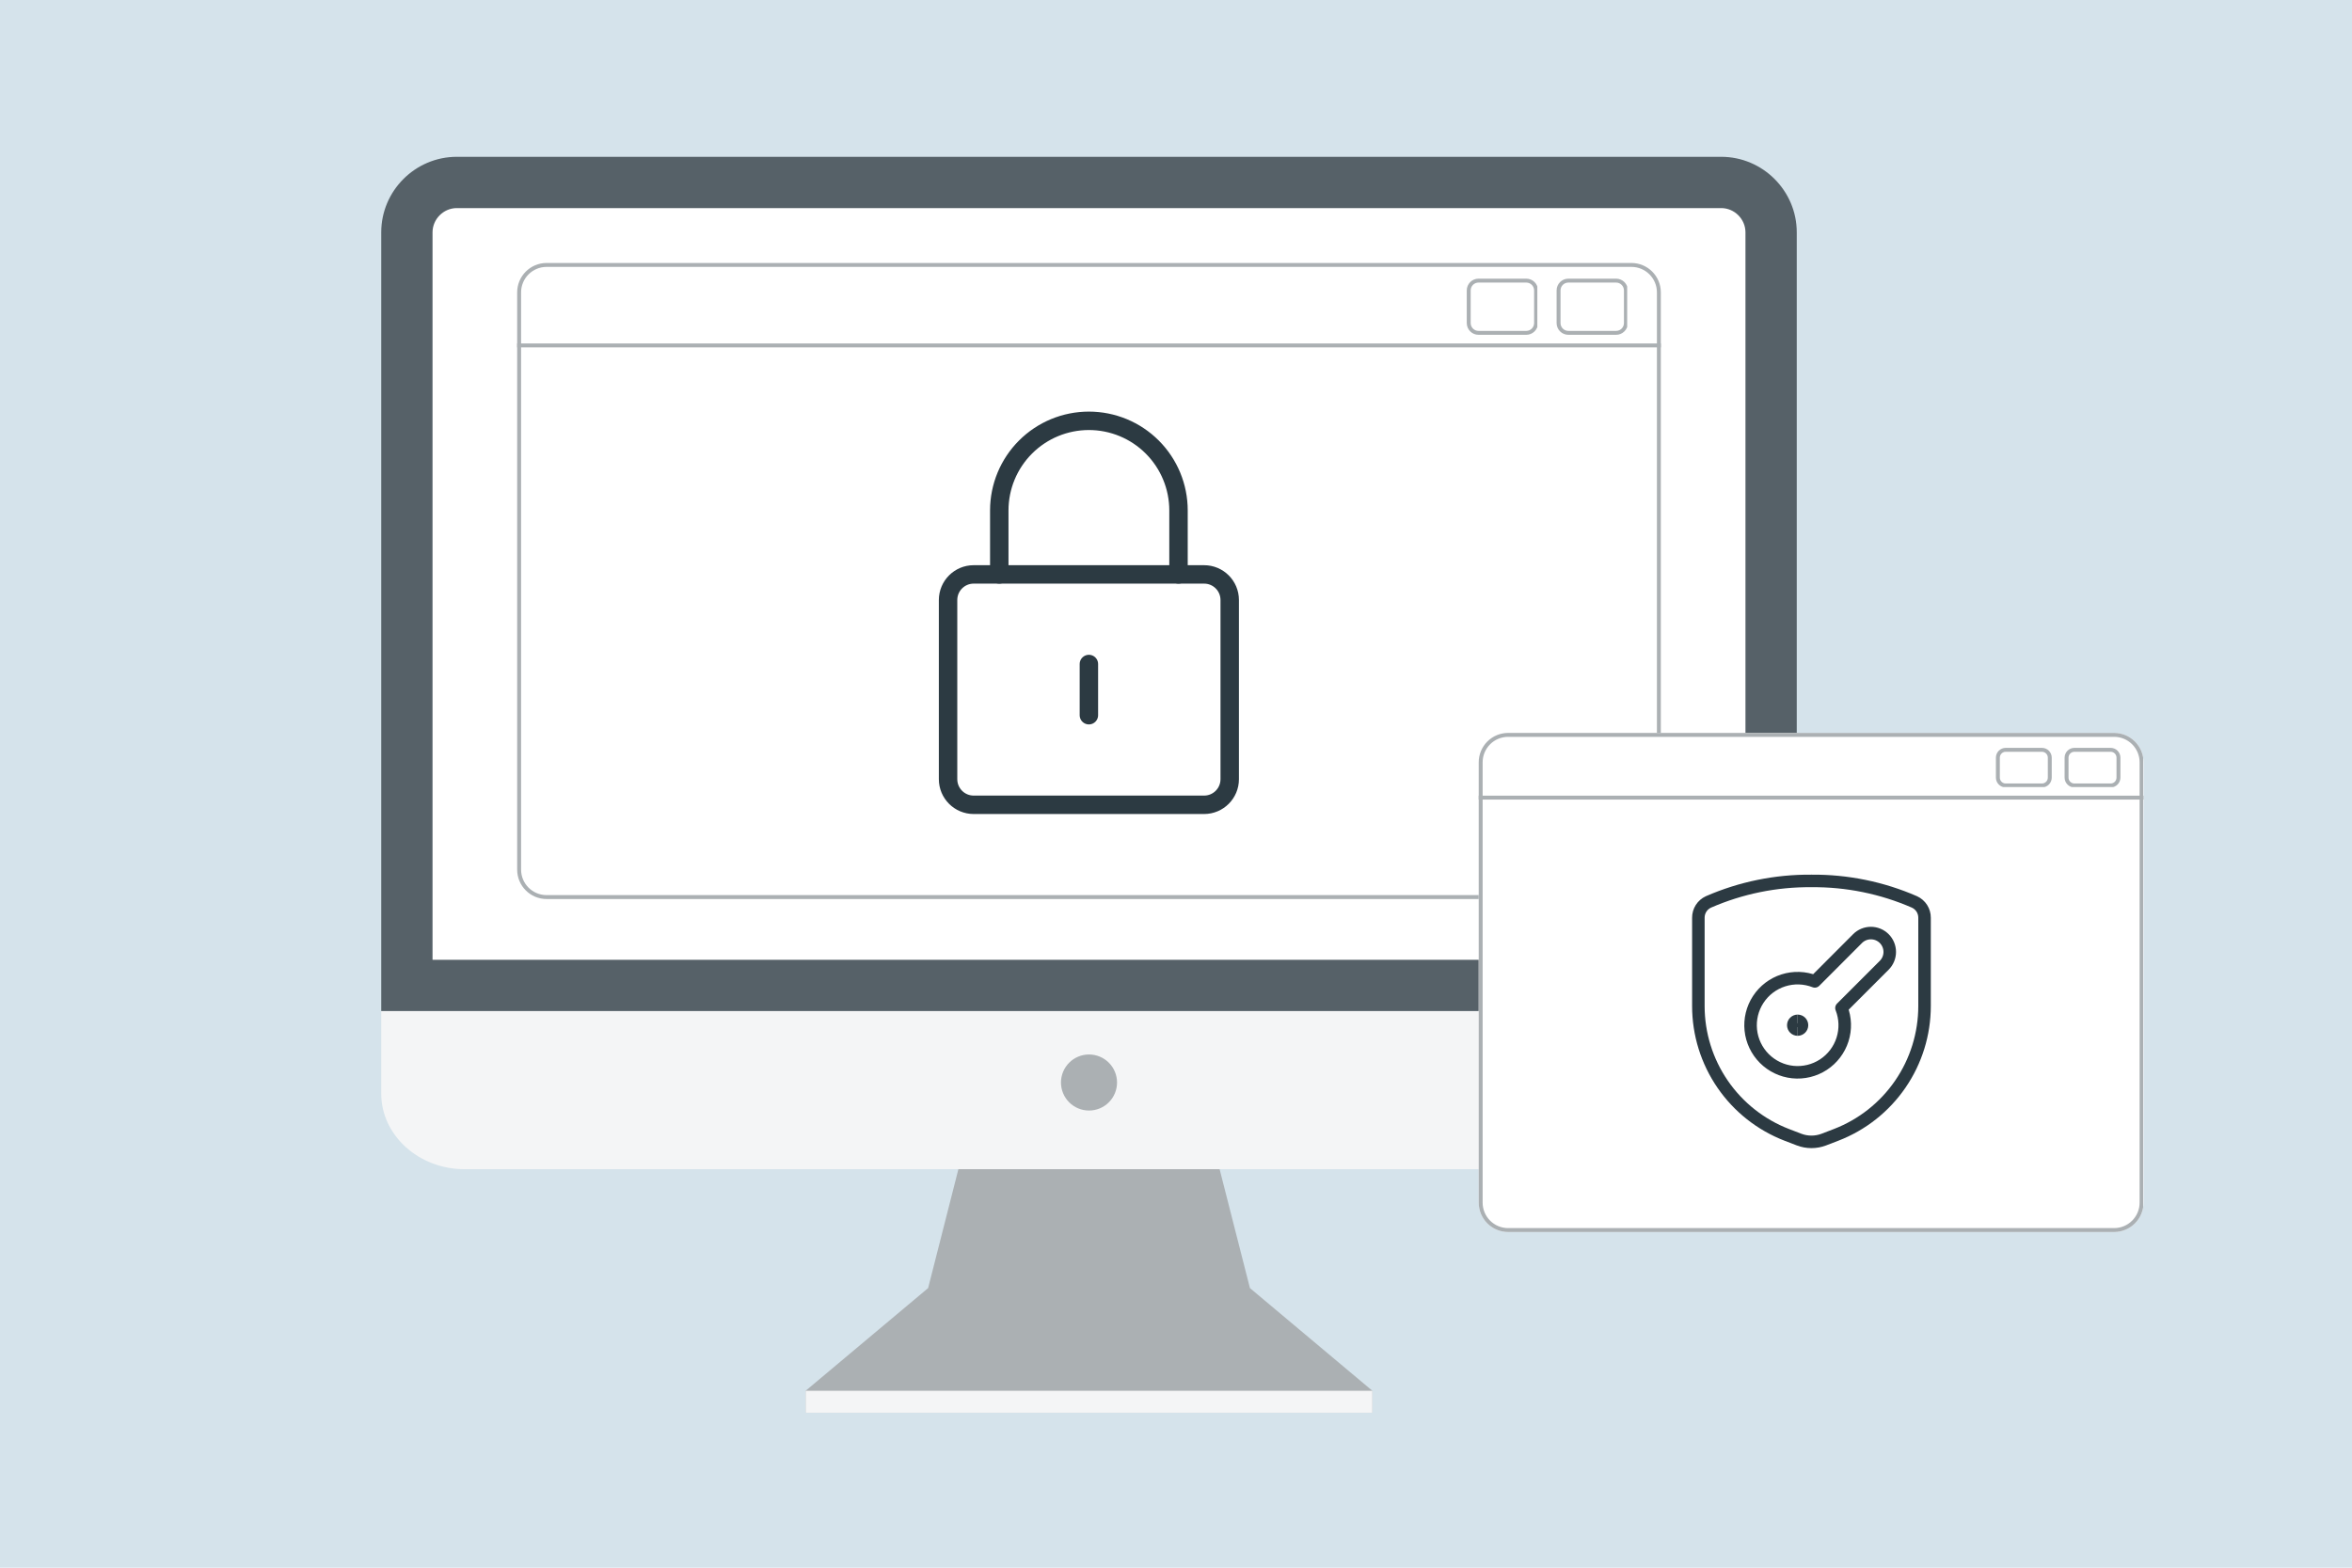
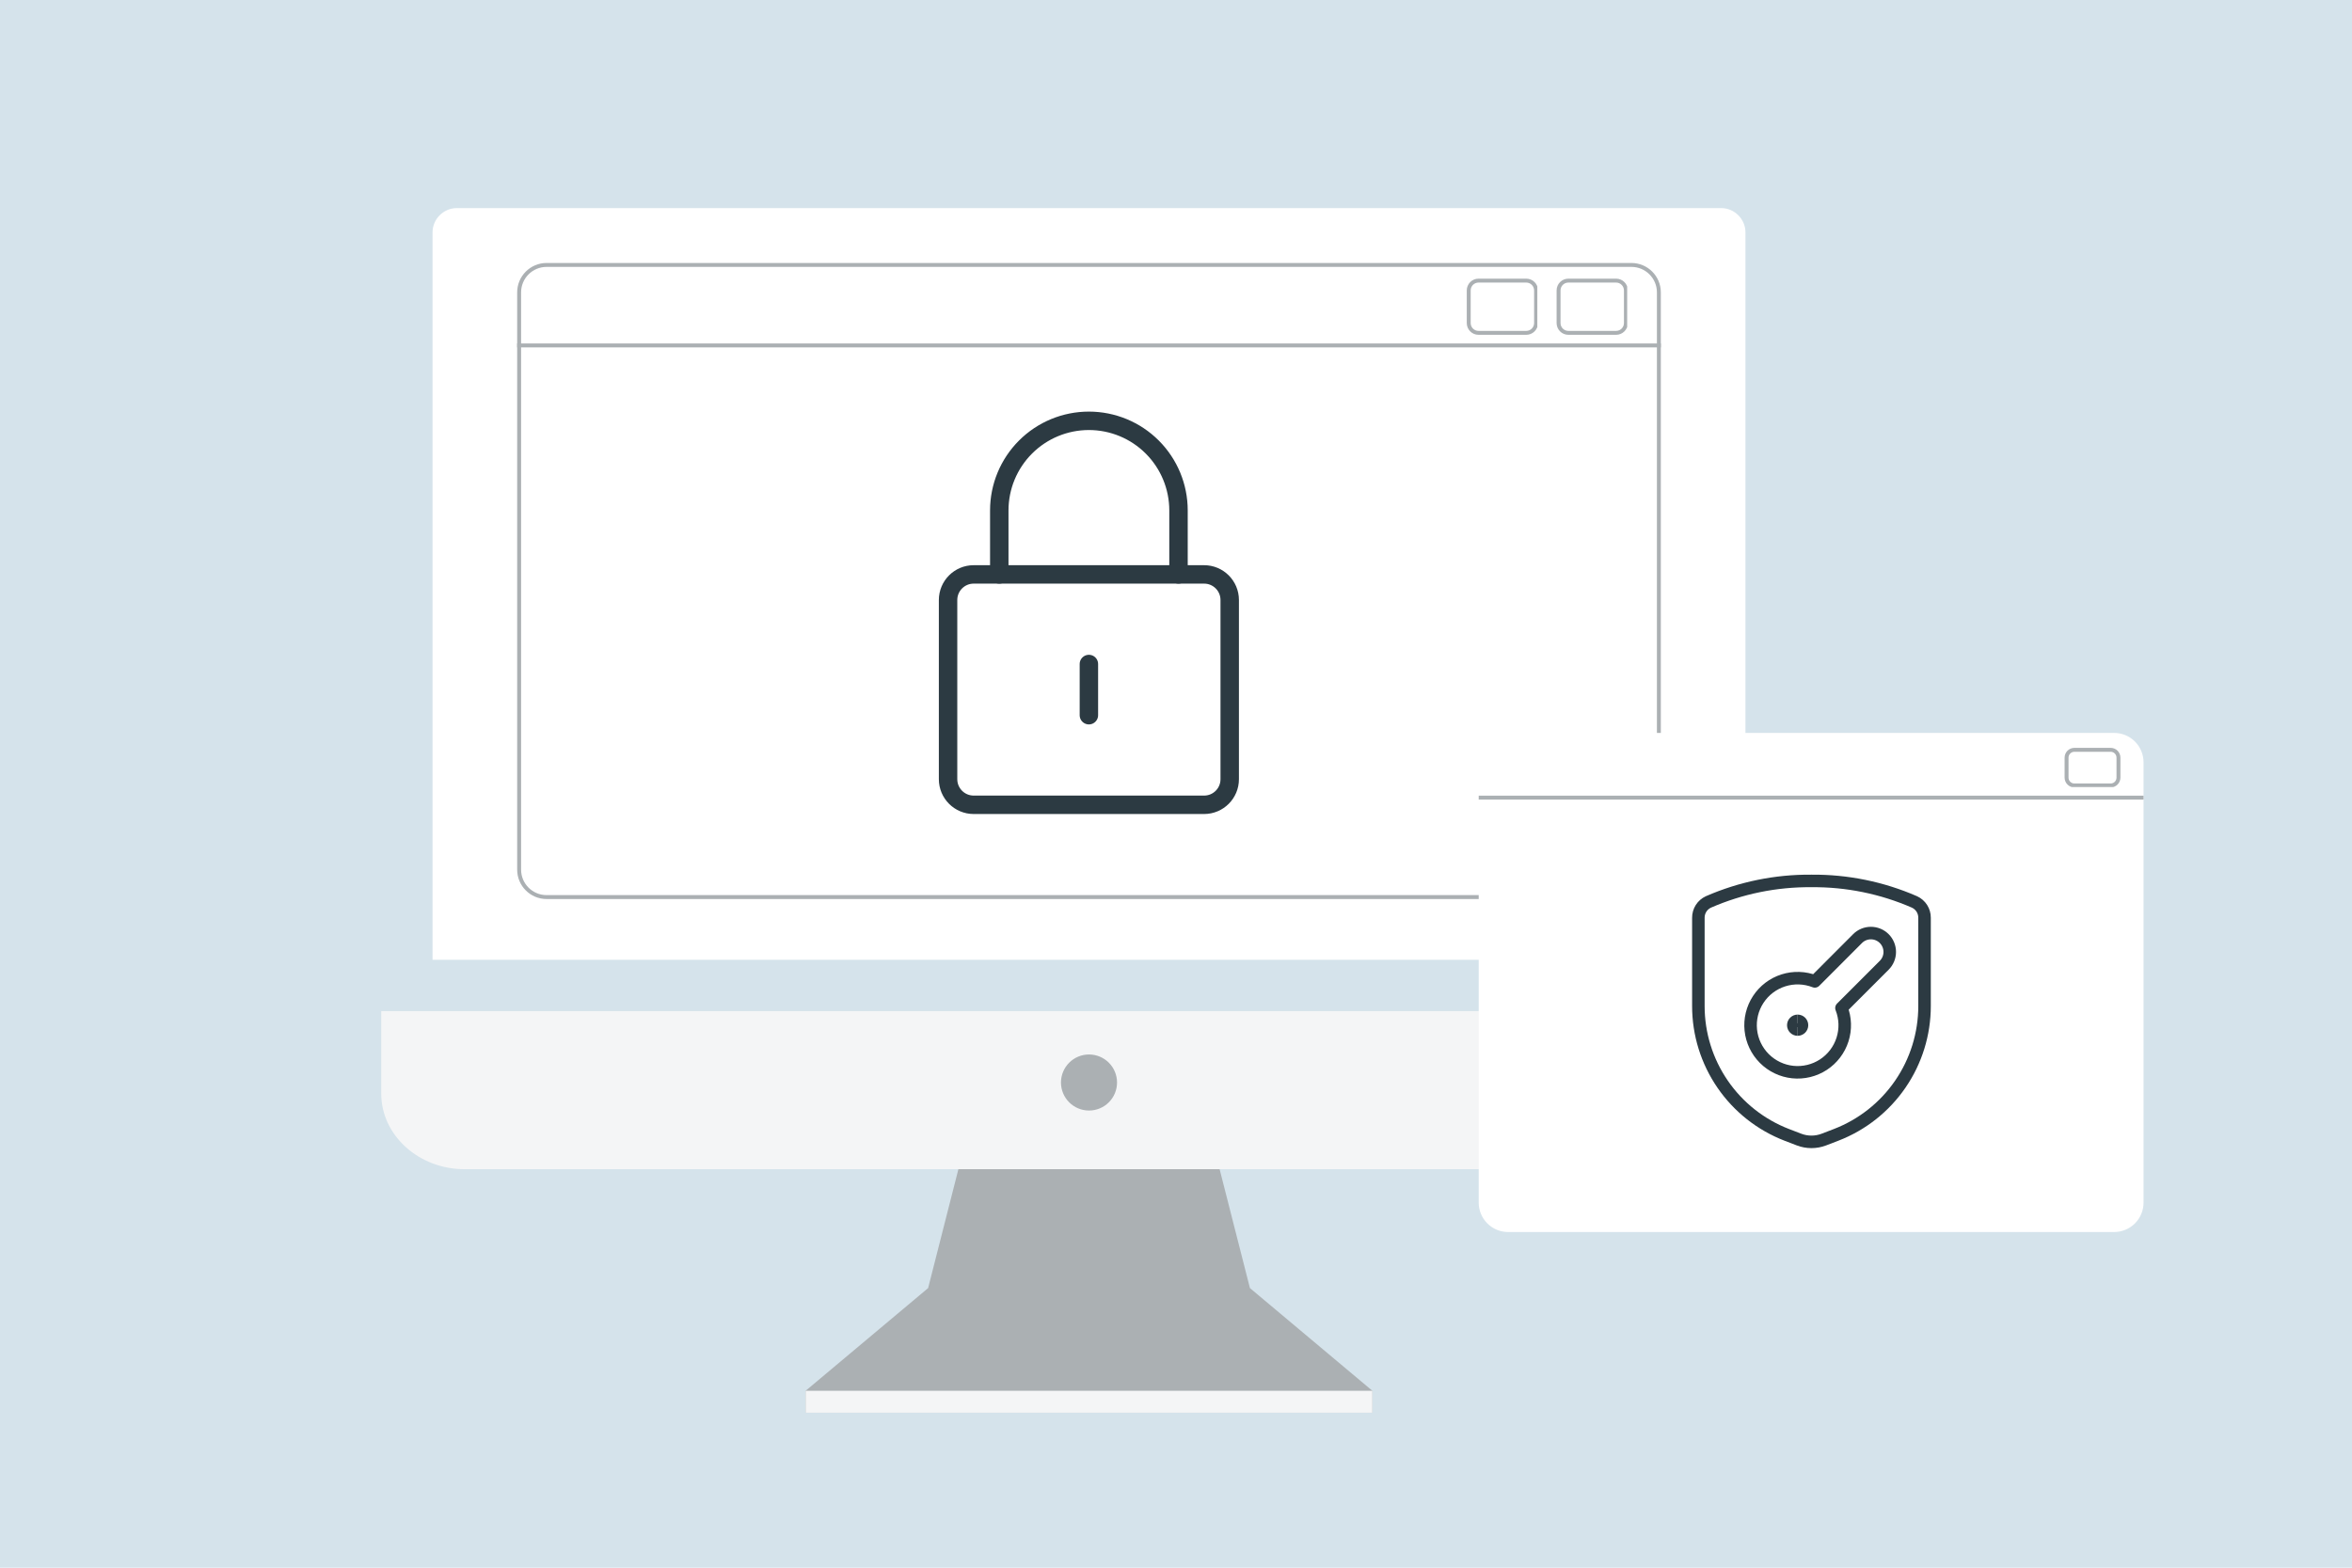
<svg xmlns="http://www.w3.org/2000/svg" width="1200" zoomAndPan="magnify" viewBox="0 0 900 600" height="800" preserveAspectRatio="xMidYMid meet" version="1.0">
  <defs>
    <clipPath id="6c4563e16e">
      <path d="M 308 437 L 526 437 L 526 540.75 L 308 540.75 Z M 308 437 " clip-rule="nonzero" />
    </clipPath>
    <clipPath id="31cdaa904d">
      <path d="M 308 532 L 526 532 L 526 540.75 L 308 540.75 Z M 308 532 " clip-rule="nonzero" />
    </clipPath>
    <clipPath id="342264fa48">
      <path d="M 145.883 60 L 687.383 60 L 687.383 387 L 145.883 387 Z M 145.883 60 " clip-rule="nonzero" />
    </clipPath>
    <clipPath id="5ece037fb3">
      <path d="M 145.883 386 L 687.383 386 L 687.383 448 L 145.883 448 Z M 145.883 386 " clip-rule="nonzero" />
    </clipPath>
    <clipPath id="9519d4d12c">
      <path d="M 197.898 100.648 L 636 100.648 L 636 344.086 L 197.898 344.086 Z M 197.898 100.648 " clip-rule="nonzero" />
    </clipPath>
    <clipPath id="dfcecc6c4a">
      <path d="M 209.148 100.648 L 624.281 100.648 C 630.496 100.648 635.531 105.688 635.531 111.898 L 635.531 332.836 C 635.531 339.051 630.496 344.086 624.281 344.086 L 209.148 344.086 C 202.934 344.086 197.898 339.051 197.898 332.836 L 197.898 111.898 C 197.898 105.688 202.934 100.648 209.148 100.648 Z M 209.148 100.648 " clip-rule="nonzero" />
    </clipPath>
    <clipPath id="6577b79597">
      <path d="M 197.898 100.648 L 635.898 100.648 L 635.898 344.082 L 197.898 344.082 Z M 197.898 100.648 " clip-rule="nonzero" />
    </clipPath>
    <clipPath id="042c27280f">
      <path d="M 209.148 100.648 L 624.273 100.648 C 630.484 100.648 635.523 105.688 635.523 111.898 L 635.523 332.832 C 635.523 339.047 630.484 344.082 624.273 344.082 L 209.148 344.082 C 202.934 344.082 197.898 339.047 197.898 332.832 L 197.898 111.898 C 197.898 105.688 202.934 100.648 209.148 100.648 Z M 209.148 100.648 " clip-rule="nonzero" />
    </clipPath>
    <clipPath id="28cd5e19d7">
      <path d="M 565.832 280.512 L 820.277 280.512 L 820.277 471.531 L 565.832 471.531 Z M 565.832 280.512 " clip-rule="nonzero" />
    </clipPath>
    <clipPath id="bb949ef450">
      <path d="M 577.082 280.512 L 808.984 280.512 C 811.969 280.512 814.832 281.695 816.941 283.805 C 819.051 285.914 820.234 288.777 820.234 291.762 L 820.234 460.281 C 820.234 463.266 819.051 466.125 816.941 468.234 C 814.832 470.344 811.969 471.531 808.984 471.531 L 577.082 471.531 C 574.098 471.531 571.238 470.344 569.129 468.234 C 567.02 466.125 565.832 463.266 565.832 460.281 L 565.832 291.762 C 565.832 288.777 567.02 285.914 569.129 283.805 C 571.238 281.695 574.098 280.512 577.082 280.512 Z M 577.082 280.512 " clip-rule="nonzero" />
    </clipPath>
    <clipPath id="efc7f53f96">
      <path d="M 565.836 280.512 L 820.082 280.512 L 820.082 471.762 L 565.836 471.762 Z M 565.836 280.512 " clip-rule="nonzero" />
    </clipPath>
    <clipPath id="953502593c">
      <path d="M 577.086 280.512 L 808.984 280.512 C 811.965 280.512 814.828 281.695 816.938 283.805 C 819.047 285.914 820.23 288.777 820.23 291.762 L 820.23 460.277 C 820.23 463.258 819.047 466.121 816.938 468.23 C 814.828 470.34 811.965 471.527 808.984 471.527 L 577.086 471.527 C 574.102 471.527 571.238 470.34 569.129 468.23 C 567.02 466.121 565.836 463.258 565.836 460.277 L 565.836 291.762 C 565.836 288.777 567.02 285.914 569.129 283.805 C 571.238 281.695 574.102 280.512 577.086 280.512 Z M 577.086 280.512 " clip-rule="nonzero" />
    </clipPath>
    <clipPath id="683ebf158e">
      <path d="M 595.641 106.648 L 622.934 106.648 L 622.934 128.148 L 595.641 128.148 Z M 595.641 106.648 " clip-rule="nonzero" />
    </clipPath>
    <clipPath id="1dfd9b8cfa">
      <path d="M 600.141 106.648 L 618.422 106.648 C 620.906 106.648 622.922 108.664 622.922 111.148 L 622.922 123.648 C 622.922 126.133 620.906 128.148 618.422 128.148 L 600.141 128.148 C 597.656 128.148 595.641 126.133 595.641 123.648 L 595.641 111.148 C 595.641 108.664 597.656 106.648 600.141 106.648 Z M 600.141 106.648 " clip-rule="nonzero" />
    </clipPath>
    <clipPath id="95f34a3b67">
      <path d="M 595.641 106.648 L 622.641 106.648 L 622.641 128.398 L 595.641 128.398 Z M 595.641 106.648 " clip-rule="nonzero" />
    </clipPath>
    <clipPath id="d9a14998d1">
      <path d="M 600.137 106.648 L 618.41 106.648 C 620.895 106.648 622.91 108.664 622.91 111.148 L 622.91 123.645 C 622.91 126.129 620.895 128.141 618.41 128.141 L 600.137 128.141 C 597.652 128.141 595.641 126.129 595.641 123.645 L 595.641 111.148 C 595.641 108.664 597.652 106.648 600.137 106.648 Z M 600.137 106.648 " clip-rule="nonzero" />
    </clipPath>
    <clipPath id="a455e4e2ea">
      <path d="M 561.262 106.648 L 588.555 106.648 L 588.555 128.148 L 561.262 128.148 Z M 561.262 106.648 " clip-rule="nonzero" />
    </clipPath>
    <clipPath id="1b5191186c">
      <path d="M 565.762 106.648 L 584.039 106.648 C 586.523 106.648 588.539 108.664 588.539 111.148 L 588.539 123.648 C 588.539 126.133 586.523 128.148 584.039 128.148 L 565.762 128.148 C 563.273 128.148 561.262 126.133 561.262 123.648 L 561.262 111.148 C 561.262 108.664 563.273 106.648 565.762 106.648 Z M 565.762 106.648 " clip-rule="nonzero" />
    </clipPath>
    <clipPath id="9daa60def3">
      <path d="M 561.262 106.648 L 588.262 106.648 L 588.262 128.398 L 561.262 128.398 Z M 561.262 106.648 " clip-rule="nonzero" />
    </clipPath>
    <clipPath id="9c9f4a02eb">
      <path d="M 565.758 106.648 L 584.031 106.648 C 586.516 106.648 588.531 108.664 588.531 111.148 L 588.531 123.645 C 588.531 126.129 586.516 128.141 584.031 128.141 L 565.758 128.141 C 563.273 128.141 561.262 126.129 561.262 123.645 L 561.262 111.148 C 561.262 108.664 563.273 106.648 565.758 106.648 Z M 565.758 106.648 " clip-rule="nonzero" />
    </clipPath>
    <clipPath id="da1a9b739a">
      <path d="M 790.02 286.227 L 811.445 286.227 L 811.445 301.375 L 790.02 301.375 Z M 790.02 286.227 " clip-rule="nonzero" />
    </clipPath>
    <clipPath id="f301faf5a0">
      <path d="M 793.77 286.227 L 807.645 286.227 C 808.641 286.227 809.594 286.621 810.297 287.324 C 811 288.027 811.395 288.98 811.395 289.977 L 811.395 297.625 C 811.395 298.621 811 299.574 810.297 300.277 C 809.594 300.98 808.641 301.375 807.645 301.375 L 793.77 301.375 C 792.773 301.375 791.82 300.98 791.117 300.277 C 790.414 299.574 790.02 298.621 790.02 297.625 L 790.02 289.977 C 790.02 288.98 790.414 288.027 791.117 287.324 C 791.82 286.621 792.773 286.227 793.77 286.227 Z M 793.77 286.227 " clip-rule="nonzero" />
    </clipPath>
    <clipPath id="c1b711d773">
      <path d="M 790.027 286.227 L 811.77 286.227 L 811.77 301.227 L 790.027 301.227 Z M 790.027 286.227 " clip-rule="nonzero" />
    </clipPath>
    <clipPath id="176977387a">
      <path d="M 793.773 286.227 L 807.641 286.227 C 808.637 286.227 809.59 286.621 810.289 287.324 C 810.992 288.027 811.387 288.98 811.387 289.973 L 811.387 297.617 C 811.387 298.613 810.992 299.566 810.289 300.27 C 809.59 300.973 808.637 301.367 807.641 301.367 L 793.773 301.367 C 792.781 301.367 791.828 300.973 791.125 300.27 C 790.422 299.566 790.027 298.613 790.027 297.617 L 790.027 289.973 C 790.027 288.98 790.422 288.027 791.125 287.324 C 791.828 286.621 792.781 286.227 793.773 286.227 Z M 793.773 286.227 " clip-rule="nonzero" />
    </clipPath>
    <clipPath id="ab34eff5da">
      <path d="M 763.734 286.227 L 785.16 286.227 L 785.16 301.375 L 763.734 301.375 Z M 763.734 286.227 " clip-rule="nonzero" />
    </clipPath>
    <clipPath id="2ee7ecd0e0">
      <path d="M 767.484 286.227 L 781.363 286.227 C 782.355 286.227 783.312 286.621 784.016 287.324 C 784.719 288.027 785.113 288.98 785.113 289.977 L 785.113 297.625 C 785.113 298.621 784.719 299.574 784.016 300.277 C 783.312 300.98 782.355 301.375 781.363 301.375 L 767.484 301.375 C 766.492 301.375 765.539 300.98 764.836 300.277 C 764.133 299.574 763.734 298.621 763.734 297.625 L 763.734 289.977 C 763.734 288.98 764.133 288.027 764.836 287.324 C 765.539 286.621 766.492 286.227 767.484 286.227 Z M 767.484 286.227 " clip-rule="nonzero" />
    </clipPath>
    <clipPath id="ad43c49977">
      <path d="M 763.742 286.227 L 785.484 286.227 L 785.484 301.227 L 763.742 301.227 Z M 763.742 286.227 " clip-rule="nonzero" />
    </clipPath>
    <clipPath id="377689986f">
      <path d="M 767.488 286.227 L 781.355 286.227 C 782.352 286.227 783.305 286.621 784.008 287.324 C 784.711 288.027 785.105 288.98 785.105 289.973 L 785.105 297.617 C 785.105 298.613 784.711 299.566 784.008 300.27 C 783.305 300.973 782.352 301.367 781.355 301.367 L 767.488 301.367 C 766.496 301.367 765.543 300.973 764.84 300.27 C 764.137 299.566 763.742 298.613 763.742 297.617 L 763.742 289.973 C 763.742 288.98 764.137 288.027 764.84 287.324 C 765.543 286.621 766.496 286.227 767.488 286.227 Z M 767.488 286.227 " clip-rule="nonzero" />
    </clipPath>
  </defs>
  <rect x="-90" width="1080" fill="#ffffff" y="-60" height="720" fill-opacity="1" />
  <rect x="-90" width="1080" fill="#d5e3eb" y="-60" height="720" fill-opacity="1" />
  <g clip-path="url(#6c4563e16e)">
    <path fill="#abb0b3" d="M 369.086 438.246 L 355.148 492.988 L 308.281 532.289 L 308.281 540.699 L 525.141 540.699 L 525.141 532.289 L 478.289 492.988 L 464.336 438.246 L 416.711 437.547 Z M 369.086 438.246 " fill-opacity="1" fill-rule="evenodd" />
  </g>
  <g clip-path="url(#31cdaa904d)">
    <path fill="#f4f5f6" d="M 308.281 532.289 L 525.141 532.289 L 525.141 540.699 L 308.281 540.699 Z M 308.281 532.289 " fill-opacity="1" fill-rule="evenodd" />
  </g>
  <g clip-path="url(#342264fa48)">
-     <path fill="#566168" d="M 174.785 60.016 L 658.637 60.016 C 674.535 60.016 687.535 73.031 687.535 88.918 L 687.535 386.98 L 145.883 386.98 L 145.883 88.918 C 145.883 73.031 158.887 60.016 174.785 60.016 Z M 174.785 60.016 " fill-opacity="1" fill-rule="evenodd" />
-   </g>
+     </g>
  <path fill="#ffffff" d="M 165.512 367.352 L 667.906 367.352 L 667.906 88.918 C 667.906 83.863 663.703 79.645 658.637 79.645 L 174.785 79.645 C 169.719 79.645 165.512 83.863 165.512 88.918 Z M 165.512 367.352 " fill-opacity="1" fill-rule="evenodd" />
  <g clip-path="url(#5ece037fb3)">
    <path fill="#f4f5f6" d="M 687.535 386.98 L 687.535 418.586 C 687.535 434.484 673.199 447.488 655.68 447.488 L 177.742 447.488 C 160.223 447.488 145.883 434.484 145.883 418.586 L 145.883 386.98 Z M 687.535 386.98 " fill-opacity="1" fill-rule="evenodd" />
  </g>
  <path fill="#abb0b3" d="M 427.438 414.305 C 427.438 415.012 427.371 415.707 427.234 416.398 C 427.094 417.09 426.891 417.762 426.621 418.41 C 426.352 419.062 426.023 419.68 425.633 420.266 C 425.238 420.852 424.793 421.395 424.297 421.891 C 423.797 422.391 423.258 422.836 422.672 423.227 C 422.086 423.617 421.469 423.949 420.816 424.219 C 420.164 424.488 419.496 424.691 418.805 424.828 C 418.113 424.965 417.414 425.035 416.711 425.035 C 416.008 425.035 415.309 424.965 414.617 424.828 C 413.926 424.691 413.254 424.488 412.605 424.219 C 411.953 423.949 411.336 423.617 410.75 423.227 C 410.164 422.836 409.621 422.391 409.125 421.891 C 408.625 421.395 408.18 420.852 407.789 420.266 C 407.398 419.68 407.07 419.062 406.801 418.41 C 406.527 417.762 406.324 417.09 406.188 416.398 C 406.051 415.707 405.98 415.012 405.98 414.305 C 405.98 413.602 406.051 412.902 406.188 412.215 C 406.324 411.523 406.527 410.852 406.801 410.199 C 407.07 409.551 407.398 408.93 407.789 408.348 C 408.18 407.762 408.625 407.219 409.125 406.719 C 409.621 406.223 410.164 405.777 410.75 405.387 C 411.336 404.996 411.953 404.664 412.605 404.395 C 413.254 404.125 413.926 403.922 414.617 403.785 C 415.309 403.648 416.008 403.578 416.711 403.578 C 417.414 403.578 418.113 403.648 418.805 403.785 C 419.496 403.922 420.164 404.125 420.816 404.395 C 421.469 404.664 422.086 404.996 422.672 405.387 C 423.258 405.777 423.797 406.223 424.297 406.719 C 424.793 407.219 425.238 407.762 425.633 408.348 C 426.023 408.93 426.352 409.551 426.621 410.199 C 426.891 410.852 427.094 411.523 427.234 412.215 C 427.371 412.902 427.438 413.602 427.438 414.305 Z M 427.438 414.305 " fill-opacity="1" fill-rule="nonzero" />
  <g clip-path="url(#9519d4d12c)">
    <g clip-path="url(#dfcecc6c4a)">
      <path fill="#ffffff" d="M 197.898 100.648 L 635.324 100.648 L 635.324 344.086 L 197.898 344.086 Z M 197.898 100.648 " fill-opacity="1" fill-rule="nonzero" />
    </g>
  </g>
  <g clip-path="url(#6577b79597)">
    <g clip-path="url(#042c27280f)">
      <path stroke-linecap="butt" transform="matrix(0.75, 0, 0, 0.75, 197.898, 100.65)" fill="none" stroke-linejoin="miter" d="M 15.001 -0.002 L 568.501 -0.002 C 576.782 -0.002 583.501 6.717 583.501 14.998 L 583.501 309.576 C 583.501 317.863 576.782 324.576 568.501 324.576 L 15.001 324.576 C 6.715 324.576 0.001 317.863 0.001 309.576 L 0.001 14.998 C 0.001 6.717 6.715 -0.002 15.001 -0.002 Z M 15.001 -0.002 " stroke="#abb0b3" stroke-width="4" stroke-opacity="1" stroke-miterlimit="4" />
    </g>
  </g>
  <path stroke-linecap="butt" transform="matrix(0.75, 0, 0, 0.75, 197.898, 131.456)" fill="none" stroke-linejoin="miter" d="M 0.001 1.001 L 583.512 1.001 " stroke="#abb0b3" stroke-width="2" stroke-opacity="1" stroke-miterlimit="4" />
  <g clip-path="url(#28cd5e19d7)">
    <g clip-path="url(#bb949ef450)">
      <path fill="#ffffff" d="M 565.832 280.512 L 820.277 280.512 L 820.277 471.531 L 565.832 471.531 Z M 565.832 280.512 " fill-opacity="1" fill-rule="nonzero" />
    </g>
  </g>
  <g clip-path="url(#efc7f53f96)">
    <g clip-path="url(#953502593c)">
-       <path stroke-linecap="butt" transform="matrix(0.75, 0, 0, 0.75, 565.835, 280.51)" fill="none" stroke-linejoin="miter" d="M 15.001 0.002 L 324.199 0.002 C 328.173 0.002 331.99 1.58 334.803 4.393 C 337.615 7.205 339.194 11.023 339.194 15.002 L 339.194 239.69 C 339.194 243.664 337.615 247.481 334.803 250.294 C 331.99 253.106 328.173 254.69 324.199 254.69 L 15.001 254.69 C 11.022 254.69 7.204 253.106 4.392 250.294 C 1.579 247.481 0.001 243.664 0.001 239.69 L 0.001 15.002 C 0.001 11.023 1.579 7.205 4.392 4.393 C 7.204 1.58 11.022 0.002 15.001 0.002 Z M 15.001 0.002 " stroke="#abb0b3" stroke-width="4" stroke-opacity="1" stroke-miterlimit="4" />
-     </g>
+       </g>
  </g>
  <path stroke-linecap="butt" transform="matrix(0.75, 0, 0, 0.75, 565.833, 304.522)" fill="none" stroke-linejoin="miter" d="M -0.001 1.002 L 339.202 1.002 " stroke="#abb0b3" stroke-width="2" stroke-opacity="1" stroke-miterlimit="4" />
  <g clip-path="url(#683ebf158e)">
    <g clip-path="url(#1dfd9b8cfa)">
      <path fill="#ffffff" d="M 595.641 106.648 L 622.934 106.648 L 622.934 128.148 L 595.641 128.148 Z M 595.641 106.648 " fill-opacity="1" fill-rule="nonzero" />
    </g>
  </g>
  <g clip-path="url(#95f34a3b67)">
    <g clip-path="url(#d9a14998d1)">
      <path stroke-linecap="butt" transform="matrix(0.75, 0, 0, 0.75, 595.64, 106.649)" fill="none" stroke-linejoin="miter" d="M 5.996 -0.001 L 30.36 -0.001 C 33.673 -0.001 36.36 2.687 36.36 5.999 L 36.36 22.661 C 36.36 25.973 33.673 28.656 30.36 28.656 L 5.996 28.656 C 2.683 28.656 0.001 25.973 0.001 22.661 L 0.001 5.999 C 0.001 2.687 2.683 -0.001 5.996 -0.001 Z M 5.996 -0.001 " stroke="#abb0b3" stroke-width="4" stroke-opacity="1" stroke-miterlimit="4" />
    </g>
  </g>
  <g clip-path="url(#a455e4e2ea)">
    <g clip-path="url(#1b5191186c)">
      <path fill="#ffffff" d="M 561.262 106.648 L 588.555 106.648 L 588.555 128.148 L 561.262 128.148 Z M 561.262 106.648 " fill-opacity="1" fill-rule="nonzero" />
    </g>
  </g>
  <g clip-path="url(#9daa60def3)">
    <g clip-path="url(#9c9f4a02eb)">
      <path stroke-linecap="butt" transform="matrix(0.75, 0, 0, 0.75, 561.26, 106.649)" fill="none" stroke-linejoin="miter" d="M 5.997 -0.001 L 30.362 -0.001 C 33.674 -0.001 36.362 2.687 36.362 5.999 L 36.362 22.661 C 36.362 25.973 33.674 28.656 30.362 28.656 L 5.997 28.656 C 2.685 28.656 0.002 25.973 0.002 22.661 L 0.002 5.999 C 0.002 2.687 2.685 -0.001 5.997 -0.001 Z M 5.997 -0.001 " stroke="#abb0b3" stroke-width="4" stroke-opacity="1" stroke-miterlimit="4" />
    </g>
  </g>
  <g clip-path="url(#da1a9b739a)">
    <g clip-path="url(#f301faf5a0)">
      <path fill="#ffffff" d="M 790.02 286.227 L 811.383 286.227 L 811.383 301.375 L 790.02 301.375 Z M 790.02 286.227 " fill-opacity="1" fill-rule="nonzero" />
    </g>
  </g>
  <g clip-path="url(#c1b711d773)">
    <g clip-path="url(#176977387a)">
      <path stroke-linecap="butt" transform="matrix(0.75, 0, 0, 0.75, 790.026, 286.225)" fill="none" stroke-linejoin="miter" d="M 4.997 0.002 L 23.486 0.002 C 24.815 0.002 26.085 0.528 27.018 1.465 C 27.955 2.403 28.481 3.674 28.481 4.997 L 28.481 15.189 C 28.481 16.517 27.955 17.788 27.018 18.726 C 26.085 19.663 24.815 20.189 23.486 20.189 L 4.997 20.189 C 3.674 20.189 2.403 19.663 1.466 18.726 C 0.528 17.788 0.002 16.517 0.002 15.189 L 0.002 4.997 C 0.002 3.674 0.528 2.403 1.466 1.465 C 2.403 0.528 3.674 0.002 4.997 0.002 Z M 4.997 0.002 " stroke="#abb0b3" stroke-width="4" stroke-opacity="1" stroke-miterlimit="4" />
    </g>
  </g>
  <g clip-path="url(#ab34eff5da)">
    <g clip-path="url(#2ee7ecd0e0)">
      <path fill="#ffffff" d="M 763.734 286.227 L 785.102 286.227 L 785.102 301.375 L 763.734 301.375 Z M 763.734 286.227 " fill-opacity="1" fill-rule="nonzero" />
    </g>
  </g>
  <g clip-path="url(#ad43c49977)">
    <g clip-path="url(#377689986f)">
-       <path stroke-linecap="butt" transform="matrix(0.75, 0, 0, 0.75, 763.742, 286.225)" fill="none" stroke-linejoin="miter" d="M 4.995 0.002 L 23.485 0.002 C 24.813 0.002 26.083 0.528 27.021 1.465 C 27.958 2.403 28.485 3.674 28.485 4.997 L 28.485 15.189 C 28.485 16.517 27.958 17.788 27.021 18.726 C 26.083 19.663 24.813 20.189 23.485 20.189 L 4.995 20.189 C 3.672 20.189 2.401 19.663 1.464 18.726 C 0.526 17.788 0 16.517 0 15.189 L 0 4.997 C 0 3.674 0.526 2.403 1.464 1.465 C 2.401 0.528 3.672 0.002 4.995 0.002 Z M 4.995 0.002 " stroke="#abb0b3" stroke-width="4" stroke-opacity="1" stroke-miterlimit="4" />
-     </g>
+       </g>
  </g>
-   <path stroke-linecap="round" transform="matrix(3.919, 0, 0, 3.919, 338.288, 156.159)" fill="none" stroke-linejoin="round" d="M 31.25 16.25 L 8.75 16.25 C 7.37 16.25 6.25 17.369 6.25 18.75 L 6.25 36.25 C 6.25 37.631 7.37 38.75 8.75 38.75 L 31.25 38.75 C 32.631 38.75 33.75 37.631 33.75 36.25 L 33.75 18.75 C 33.75 17.369 32.631 16.25 31.25 16.25 Z M 31.25 16.25 " stroke="#2c3a42" stroke-width="1.8" stroke-opacity="1" stroke-miterlimit="4" />
+   <path stroke-linecap="round" transform="matrix(3.919, 0, 0, 3.919, 338.288, 156.159)" fill="none" stroke-linejoin="round" d="M 31.25 16.25 L 8.75 16.25 C 7.37 16.25 6.25 17.369 6.25 18.75 L 6.25 36.25 C 6.25 37.631 7.37 38.75 8.75 38.75 L 31.25 38.75 C 32.631 38.75 33.75 37.631 33.75 36.25 L 33.75 18.75 C 33.75 17.369 32.631 16.25 31.25 16.25 Z " stroke="#2c3a42" stroke-width="1.8" stroke-opacity="1" stroke-miterlimit="4" />
  <path stroke-linecap="round" transform="matrix(3.919, 0, 0, 3.919, 338.288, 156.159)" fill="none" stroke-linejoin="round" d="M 11.25 16.25 L 11.25 10 C 11.25 7.68 12.171 5.454 13.813 3.813 C 15.454 2.171 17.68 1.25 20 1.25 C 22.321 1.25 24.546 2.171 26.188 3.813 C 27.828 5.454 28.75 7.68 28.75 10 L 28.75 16.25 " stroke="#2c3a42" stroke-width="1.8" stroke-opacity="1" stroke-miterlimit="4" />
  <path stroke-linecap="round" transform="matrix(3.919, 0, 0, 3.919, 338.288, 156.159)" fill="none" stroke-linejoin="round" d="M 20 25 L 20 30 " stroke="#2c3a42" stroke-width="1.8" stroke-opacity="1" stroke-miterlimit="4" />
  <path stroke-linecap="round" transform="matrix(2.663, 0, 0, 2.663, 639.899, 333.831)" fill="none" stroke-linejoin="round" d="M 3.75 6.538 L 3.75 19.229 C 3.75 23.24 4.966 27.157 7.237 30.462 C 9.507 33.769 12.727 36.31 16.47 37.75 L 18.205 38.417 C 19.36 38.862 20.639 38.862 21.795 38.417 L 23.53 37.75 C 27.274 36.31 30.493 33.769 32.764 30.462 C 35.035 27.157 36.25 23.24 36.25 19.229 L 36.25 6.538 C 36.253 6.061 36.119 5.593 35.862 5.19 C 35.606 4.788 35.237 4.468 34.803 4.268 C 30.136 2.232 25.092 1.203 20 1.25 C 14.909 1.203 9.863 2.232 5.196 4.268 C 4.762 4.468 4.395 4.788 4.138 5.19 C 3.882 5.593 3.747 6.061 3.75 6.538 Z M 3.75 6.538 " stroke="#2c3a42" stroke-width="1.8" stroke-opacity="1" stroke-miterlimit="4" />
  <path stroke-linecap="butt" transform="matrix(2.663, 0, 0, 2.663, 639.899, 333.831)" fill="none" stroke-linejoin="miter" d="M 18.016 22.609 C 17.671 22.609 17.391 22.329 17.391 21.984 C 17.391 21.638 17.671 21.359 18.016 21.359 " stroke="#2c3a42" stroke-width="1.8" stroke-opacity="1" stroke-miterlimit="4" />
  <path stroke-linecap="butt" transform="matrix(2.663, 0, 0, 2.663, 639.899, 333.831)" fill="none" stroke-linejoin="miter" d="M 18.016 22.609 C 18.362 22.609 18.641 22.329 18.641 21.984 C 18.641 21.638 18.362 21.359 18.016 21.359 " stroke="#2c3a42" stroke-width="1.8" stroke-opacity="1" stroke-miterlimit="4" />
  <path stroke-linecap="round" transform="matrix(2.663, 0, 0, 2.663, 639.899, 333.831)" fill="none" stroke-linejoin="round" d="M 24.312 19.516 L 30.457 13.37 C 30.708 13.118 30.908 12.82 31.044 12.49 C 31.181 12.161 31.251 11.809 31.251 11.453 C 31.251 11.098 31.181 10.746 31.044 10.416 C 30.908 10.087 30.708 9.789 30.457 9.537 C 30.205 9.284 29.906 9.085 29.577 8.948 C 29.248 8.813 28.896 8.743 28.54 8.743 C 28.183 8.743 27.831 8.813 27.503 8.948 C 27.174 9.085 26.875 9.284 26.624 9.537 L 20.484 15.688 C 19.036 15.122 17.438 15.071 15.958 15.543 C 14.477 16.016 13.204 16.984 12.353 18.285 C 11.502 19.585 11.125 21.139 11.285 22.685 C 11.445 24.232 12.133 25.675 13.232 26.774 C 14.331 27.873 15.774 28.56 17.319 28.72 C 18.866 28.879 20.419 28.502 21.721 27.651 C 23.02 26.801 23.989 25.528 24.461 24.048 C 24.935 22.566 24.884 20.969 24.317 19.522 Z M 24.312 19.516 " stroke="#2c3a42" stroke-width="1.8" stroke-opacity="1" stroke-miterlimit="4" />
</svg>